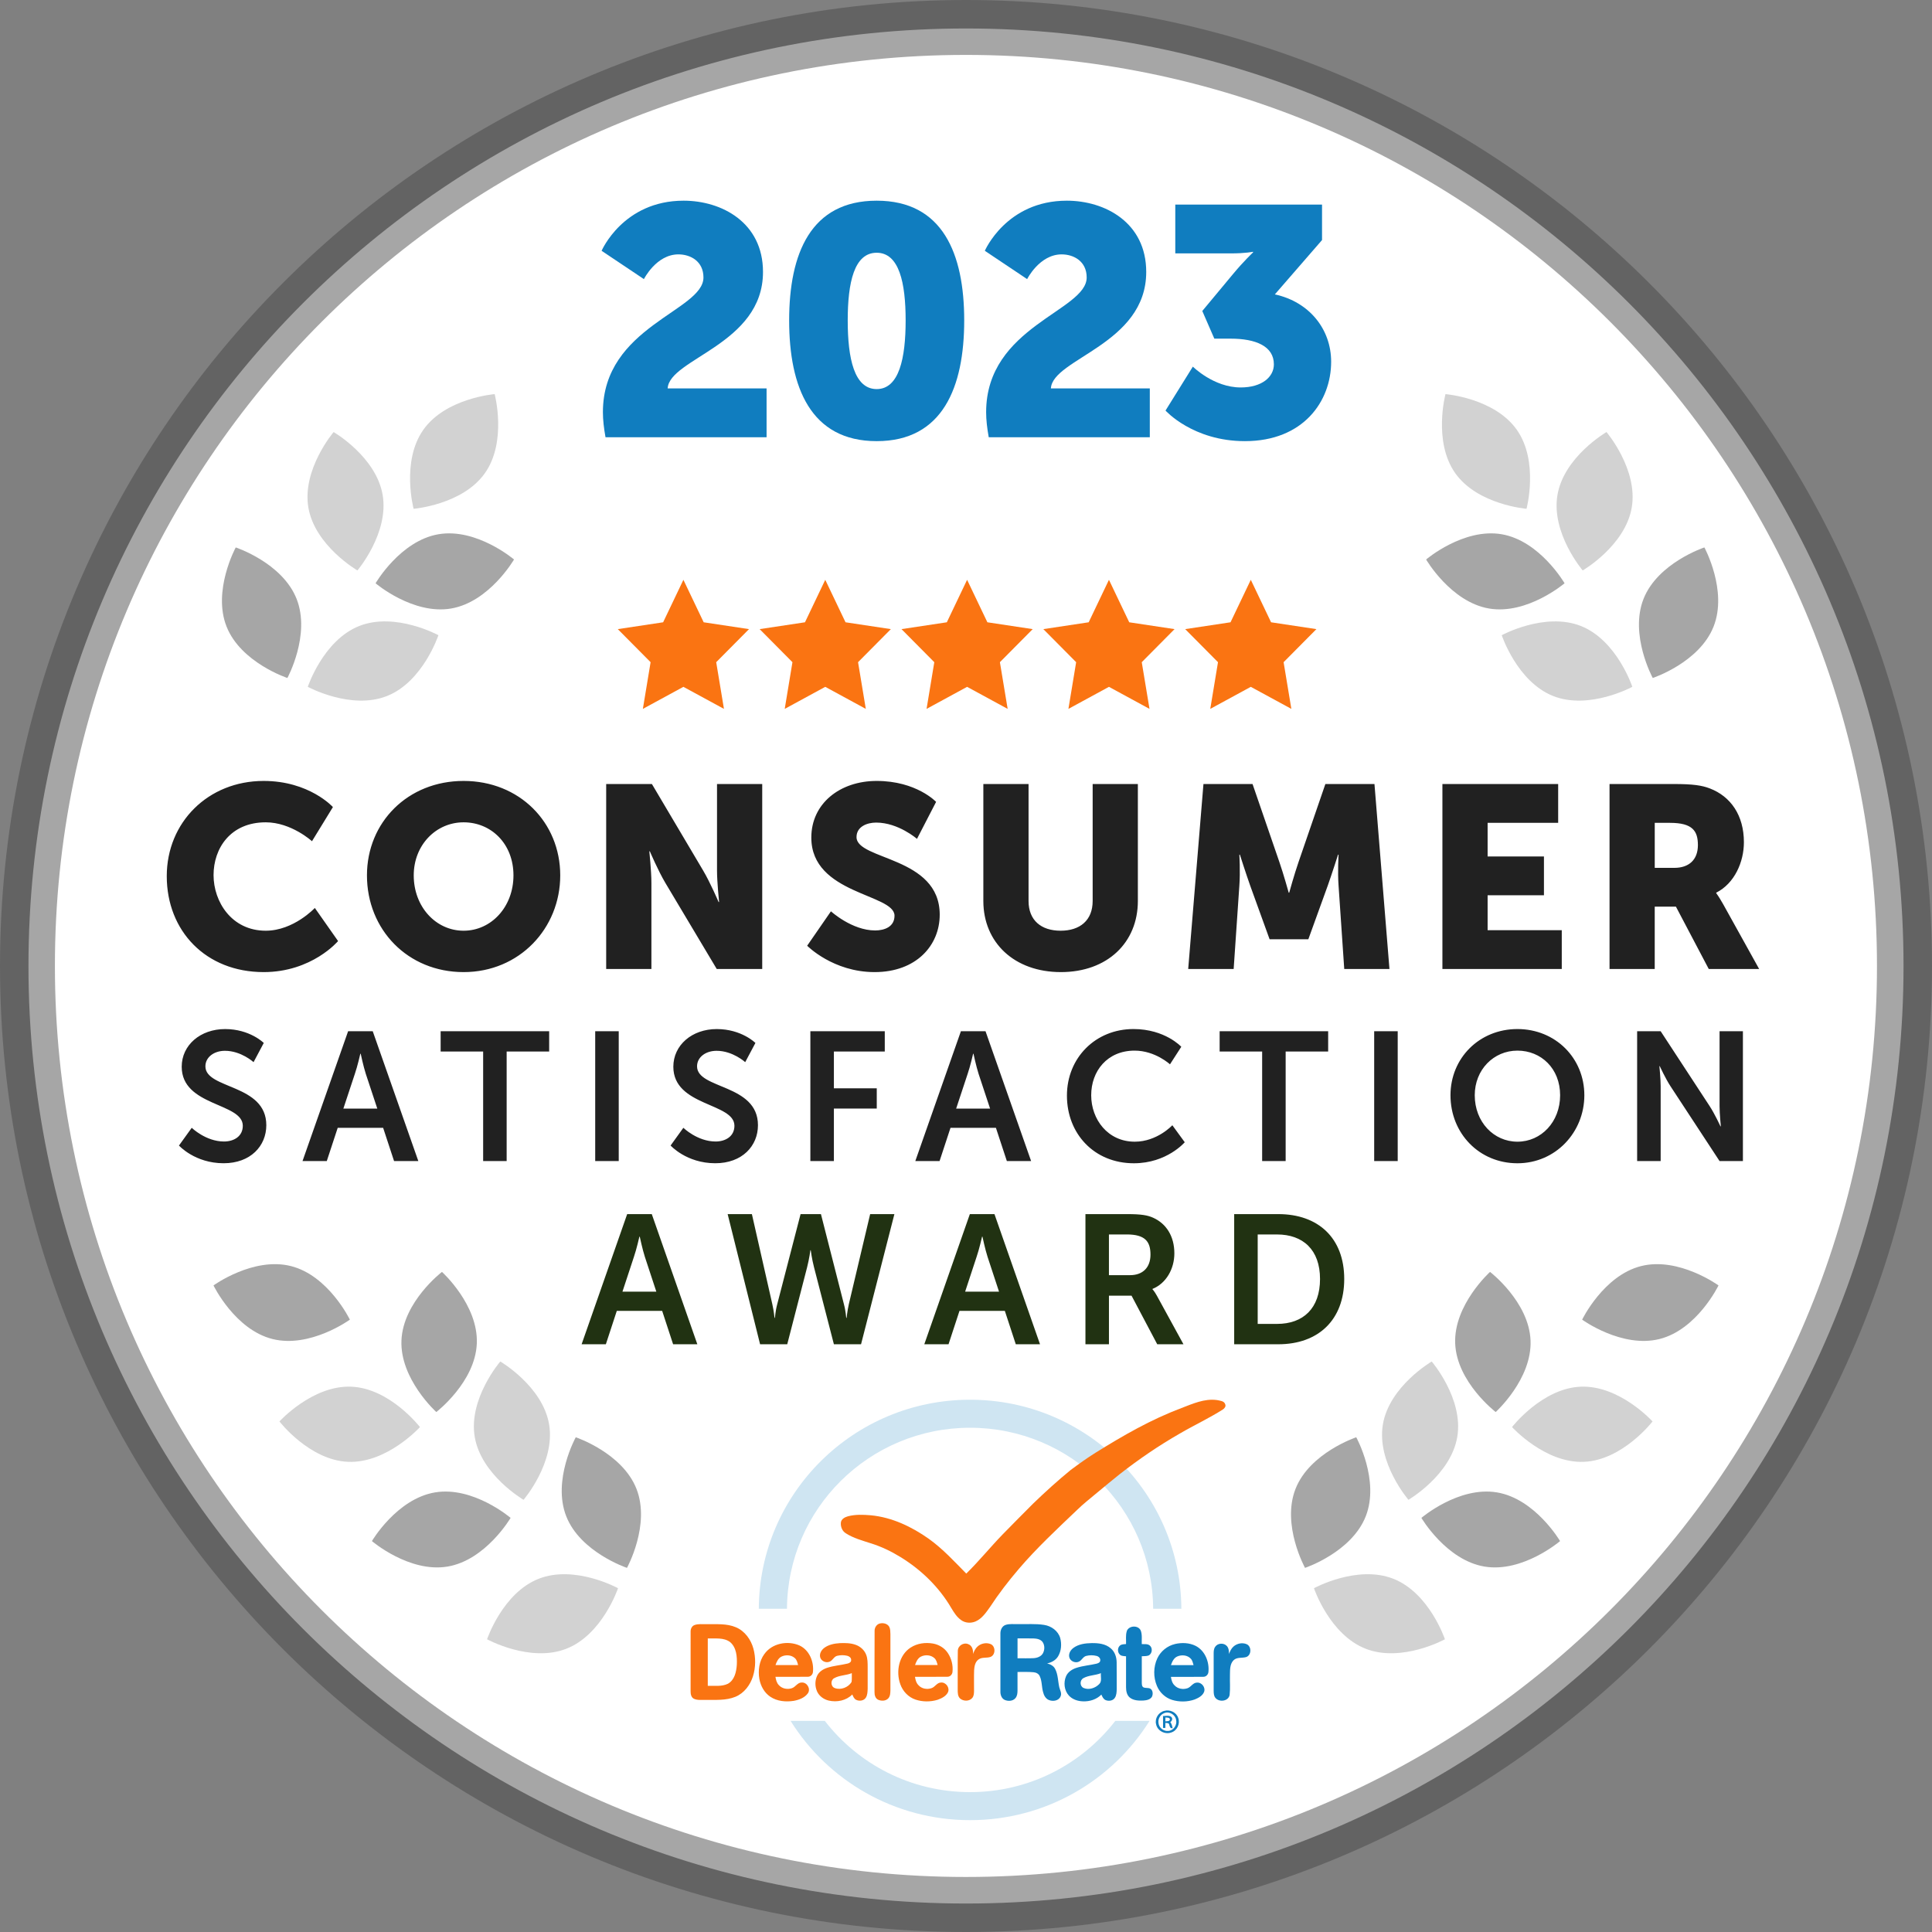
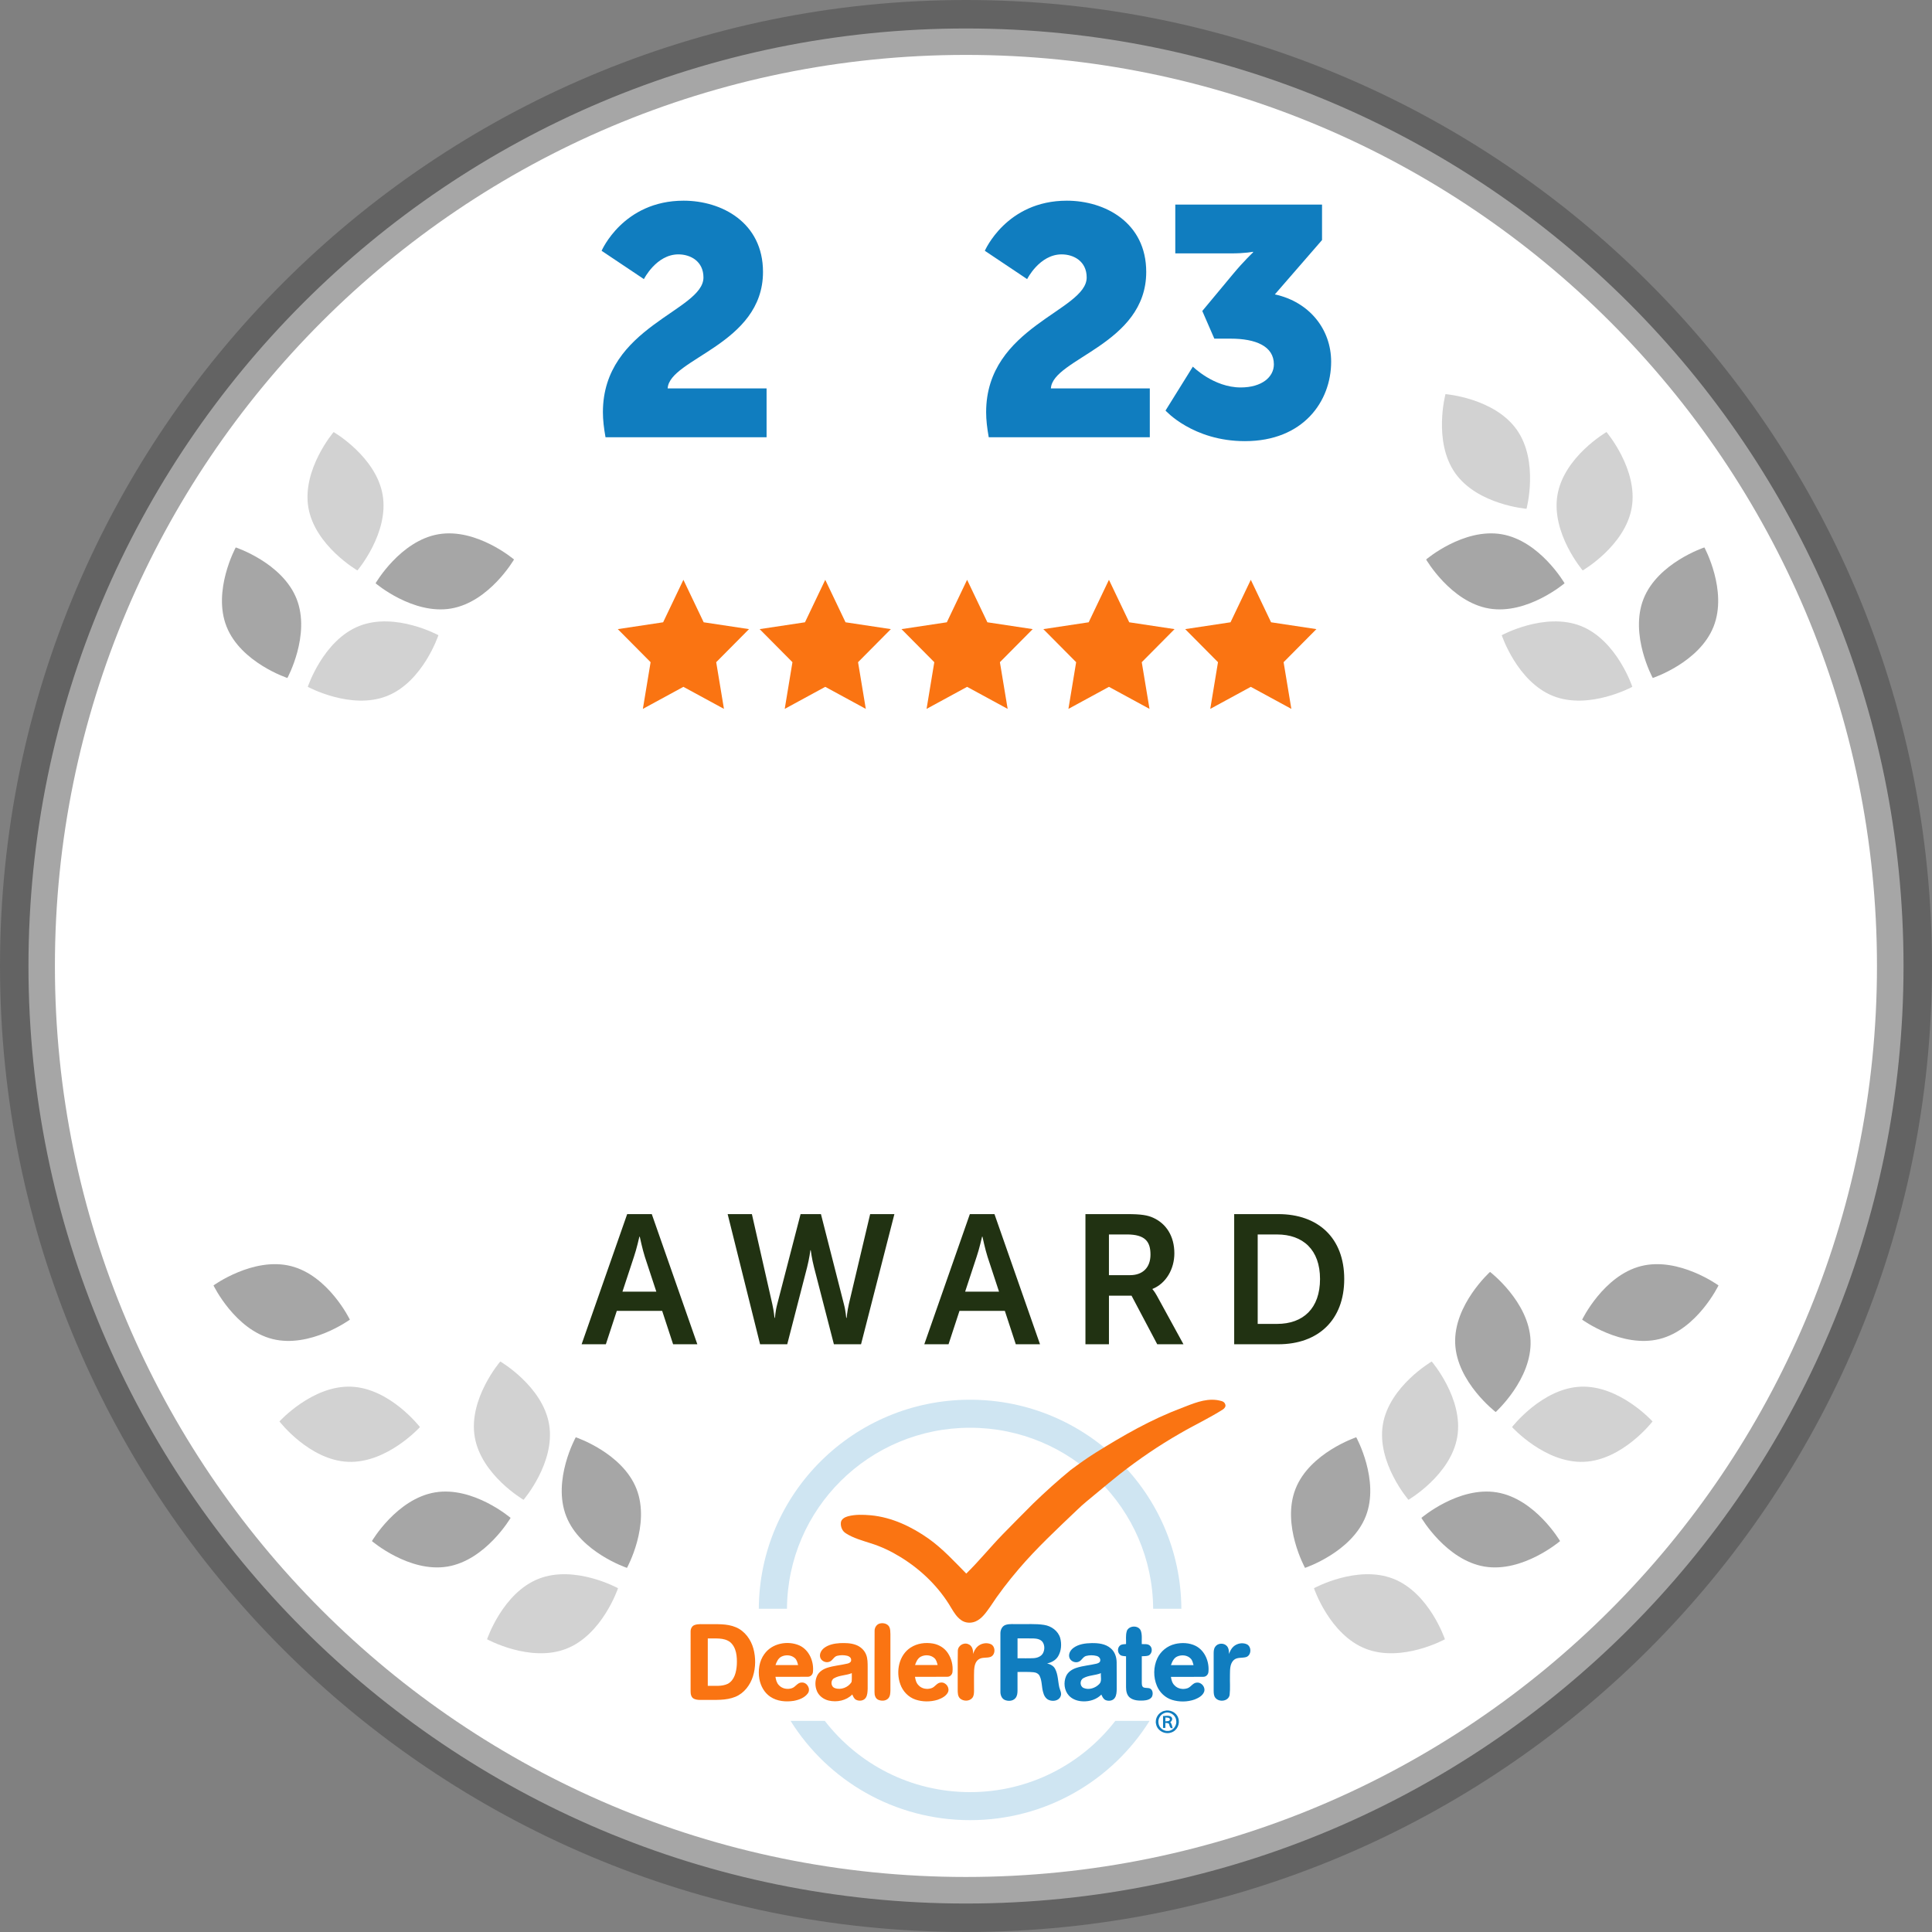
<svg xmlns="http://www.w3.org/2000/svg" id="a" width="950" height="950" viewBox="0 0 950 950">
  <rect x="0" y="0" width="950" height="950" fill="#808080" stroke="none" />
  <path d="m475,936c-254.6,0-461-206.4-461-461S220.4,14,475,14s461,206.4,461,461-206.4,461-461,461Z" fill="#fff" stroke-width="0" />
  <path d="m0,475c0,262.34,212.66,475,475,475s475-212.66,475-475S737.34,0,475,0,0,212.66,0,475Zm926.29-.35c0,249.44-202.21,451.65-451.65,451.65S23,724.08,23,474.65,225.21,23,474.65,23s451.65,202.21,451.65,451.65Z" fill="#636363" fill-rule="evenodd" stroke-width="0" />
  <path d="m14,475c0,254.6,206.4,461,461,461s461-206.4,461-461S729.6,14,475,14,14,220.4,14,475Zm908.94-.03c0,247.41-200.56,447.97-447.97,447.97S27,722.38,27,474.97,227.56,27,474.97,27s447.97,200.56,447.97,447.97Z" fill="#a6a6a6" fill-rule="evenodd" stroke-width="0" />
  <path d="m812.68,333.38s22.91-7.56,29.92-25.29c7.01-17.73-4.52-38.91-4.52-38.91,0,0-22.91,7.56-29.92,25.29-7.01,17.73,4.53,38.91,4.53,38.91Z" fill="#a6a6a6" fill-rule="evenodd" stroke-width="0" />
  <path d="m777.35,307.81c17.73,7.01,25.3,29.91,25.3,29.91,0,0-21.19,11.54-38.92,4.53-17.73-7.01-25.3-29.91-25.3-29.91,0,0,21.19-11.54,38.92-4.53Z" fill="#d2d2d2" fill-rule="evenodd" stroke-width="0" />
  <path d="m765.84,243.34c-3.23,18.79,12.4,37.16,12.4,37.16,0,0,20.87-12.1,24.11-30.89,3.23-18.79-12.41-37.16-12.41-37.16,0,0-20.87,12.1-24.1,30.89Z" fill="#d2d2d2" fill-rule="evenodd" stroke-width="0" />
  <path d="m769.32,286.81s-18.37,15.63-37.17,12.4c-18.8-3.23-30.9-24.1-30.9-24.1,0,0,18.37-15.63,37.17-12.41,18.8,3.23,30.9,24.1,30.9,24.1Z" fill="#a6a6a6" fill-rule="evenodd" stroke-width="0" />
  <path d="m745.82,211.3c11.01,15.57,4.8,38.88,4.8,38.88,0,0-24.04-1.94-35.05-17.51-11-15.57-4.8-38.88-4.8-38.88,0,0,24.05,1.94,35.05,17.51Z" fill="#d2d2d2" fill-rule="evenodd" stroke-width="0" />
  <path d="m141.32,333.38s-22.91-7.56-29.92-25.29c-7.01-17.73,4.52-38.91,4.52-38.91,0,0,22.91,7.56,29.92,25.29,7.01,17.73-4.53,38.91-4.53,38.91Z" fill="#a6a6a6" fill-rule="evenodd" stroke-width="0" />
  <path d="m176.65,307.81c-17.73,7.01-25.3,29.91-25.3,29.91,0,0,21.19,11.54,38.92,4.53,17.73-7.01,25.3-29.91,25.3-29.91,0,0-21.19-11.54-38.92-4.53Z" fill="#d2d2d2" fill-rule="evenodd" stroke-width="0" />
  <path d="m188.15,243.34c3.23,18.79-12.4,37.16-12.4,37.16,0,0-20.87-12.1-24.11-30.89-3.23-18.79,12.41-37.16,12.41-37.16,0,0,20.87,12.1,24.1,30.89Z" fill="#d2d2d2" fill-rule="evenodd" stroke-width="0" />
  <path d="m184.68,286.81s18.37,15.63,37.17,12.4c18.8-3.23,30.9-24.1,30.9-24.1,0,0-18.37-15.63-37.17-12.41-18.8,3.23-30.9,24.1-30.9,24.1Z" fill="#a6a6a6" fill-rule="evenodd" stroke-width="0" />
-   <path d="m208.18,211.3c-11.01,15.57-4.8,38.88-4.8,38.88,0,0,24.04-1.94,35.05-17.51,11-15.57,4.8-38.88,4.8-38.88,0,0-24.05,1.94-35.05,17.51Z" fill="#d2d2d2" fill-rule="evenodd" stroke-width="0" />
  <path d="m297.74,215h79.2v-24h-48.64c.8-14.72,46.88-21.6,46.88-57.28,0-24.32-20.32-35.04-39.04-35.04-29.76,0-40.32,24.64-40.32,24.64l20.8,13.92s6.08-12.16,16.96-12.16c5.92,0,12.32,3.36,12.32,11.36,0,16.48-49.44,24-49.44,66.24,0,3.84.48,7.84,1.28,12.32Z" fill="#107dbf" stroke-width="0" />
-   <path d="m431.08,216.92c32.48,0,43.04-26.56,43.04-59.36s-10.56-58.88-43.04-58.88-43.04,26.08-43.04,58.88,10.56,59.36,43.04,59.36Zm0-25.6c-11.04,0-14.24-15.04-14.24-33.76s3.2-33.28,14.24-33.28,14.24,14.72,14.24,33.28-3.2,33.76-14.24,33.76Z" fill="#107dbf" stroke-width="0" />
  <path d="m486.18,215h79.2v-24h-48.64c.8-14.72,46.88-21.6,46.88-57.28,0-24.32-20.32-35.04-39.04-35.04-29.76,0-40.32,24.64-40.32,24.64l20.8,13.92s6.08-12.16,16.96-12.16c5.92,0,12.32,3.36,12.32,11.36,0,16.48-49.44,24-49.44,66.24,0,3.84.48,7.84,1.28,12.32Z" fill="#107dbf" stroke-width="0" />
  <path d="m573.11,201.88s13.44,15.04,39.04,15.04c28.64,0,42.4-19.52,42.4-39.04,0-16-10.72-29.44-27.68-33.12l23.2-26.72v-17.44h-72.16v24h27.36c7.2,0,10.88-.8,10.88-.8v.32s-4.48,4.16-9.92,10.72l-15.04,18.08,5.92,13.6h8c12.32,0,21.28,3.68,21.28,12.64,0,6.24-5.92,11.36-16.32,11.36-13.28,0-23.52-10.24-23.52-10.24l-13.44,21.6Z" fill="#107dbf" stroke-width="0" />
-   <path d="m82,430.81c0-26.46,20.33-46.81,47.65-46.81,22.49,0,34.05,12.85,34.05,12.85l-10.29,16.79s-10.16-9.29-22.74-9.29c-17.41,0-25.66,12.85-25.66,25.95s8.89,27.35,25.66,27.35c13.72,0,24.14-11.19,24.14-11.19l11.43,16.28s-12.83,15.26-36.59,15.26c-28.46,0-47.65-20.23-47.65-47.19Zm98.44-.38c0-26.08,20.07-46.43,47.52-46.43s47.52,20.35,47.52,46.43-20.08,47.57-47.52,47.57-47.52-20.86-47.52-47.57Zm23,0c0,15.52,10.93,27.22,24.52,27.22s24.52-11.7,24.52-27.22-10.93-26.08-24.52-26.08-24.52,11.19-24.52,26.08Zm94.63,46.05v-90.95h22.49l25.16,42.48c3.56,5.98,7.62,15.52,7.62,15.52h.25s-1.02-9.79-1.02-15.52v-42.48h22.23v90.95h-22.36l-25.28-42.36c-3.56-5.98-7.62-15.52-7.62-15.52h-.25s1.02,9.79,1.02,15.52v42.36h-22.23Zm98.83-11.45l11.69-16.92s10.29,9.41,21.73,9.41c4.57,0,9.53-1.78,9.53-7.25,0-10.81-40.91-10.43-40.91-38.41,0-16.79,14.1-27.86,32.14-27.86,19.57,0,29.22,10.3,29.22,10.3l-9.4,18.19s-9.15-8.01-20.07-8.01c-4.57,0-9.66,2.04-9.66,7.12,0,11.45,40.91,9.41,40.91,38.16,0,15.14-11.56,28.24-32.02,28.24s-33.16-12.97-33.16-12.97Zm86.63-22.01v-57.49h22.23v57.49c0,9.54,6.23,14.63,15.76,14.63s15.76-5.09,15.76-14.63v-57.49h22.23v57.49c0,20.48-14.99,34.98-37.86,34.98s-38.12-14.5-38.12-34.98Zm100.73,33.45l7.5-90.95h24.14l13.21,38.41c2.03,5.85,4.57,15.01,4.57,15.01h.25s2.54-9.16,4.57-15.01l13.21-38.41h24.14l7.37,90.95h-22.23l-2.79-40.96c-.51-6.87,0-15.26,0-15.26h-.25s-3.05,9.54-5.08,15.26l-9.53,26.33h-19.06l-9.53-26.33c-2.03-5.72-5.08-15.26-5.08-15.26h-.26s.51,8.39,0,15.26l-2.8,40.96h-22.36Zm125,0v-90.95h56.92v19.08h-34.69v16.54h27.7v19.08h-27.7v17.17h36.46v19.08h-58.7Zm82.18,0v-90.95h31.64c9.27,0,13.72.64,17.66,2.16,10.29,3.94,16.77,13.23,16.77,26.46,0,9.67-4.57,20.23-13.6,24.8v.25s1.27,1.65,3.43,5.47l17.66,31.8h-24.78l-16.14-30.65h-10.42v30.65h-22.23Zm22.23-49.73h9.66c7.11,0,11.56-3.94,11.56-11.19,0-6.87-2.54-10.94-13.72-10.94h-7.5v22.13Z" fill="#212121" fill-rule="evenodd" stroke-width="0" />
-   <path d="m88,563.28l6.28-8.72s6.91,6.74,15.87,6.74c4.84,0,9.24-2.52,9.24-7.73,0-11.42-30.04-9.44-30.04-29.04,0-10.61,9.15-18.52,21.34-18.52s19.01,6.83,19.01,6.83l-5.02,9.44s-6.1-5.58-14.08-5.58c-5.38,0-9.6,3.15-9.6,7.64,0,11.33,29.95,8.54,29.95,28.95,0,10.16-7.71,18.7-20.99,18.7-14.17,0-21.97-8.72-21.97-8.72Zm105.77,7.64l-5.38-16.36h-22.33l-5.38,16.36h-11.93l22.42-63.84h12.11l22.42,63.84h-11.93Zm-16.41-52.78h-.18s-1.43,6.29-2.69,9.89l-5.65,17.08h16.68l-5.65-17.08c-1.17-3.6-2.51-9.89-2.51-9.89Zm60.21,52.78v-53.86h-20.9v-9.98h53.36v9.98h-20.9v53.86h-11.57Zm55.1,0v-63.84h11.57v63.84h-11.57Zm37.07-7.64l6.28-8.72s6.9,6.74,15.87,6.74c4.84,0,9.24-2.52,9.24-7.73,0-11.42-30.04-9.44-30.04-29.04,0-10.61,9.15-18.52,21.35-18.52s19.01,6.83,19.01,6.83l-5.02,9.44s-6.1-5.58-14.08-5.58c-5.38,0-9.6,3.15-9.6,7.64,0,11.33,29.95,8.54,29.95,28.95,0,10.16-7.71,18.7-20.99,18.7-14.17,0-21.97-8.72-21.97-8.72Zm68.73,7.64v-63.84h36.59v9.98h-25.02v18.07h21.08v9.98h-21.08v25.81h-11.57Zm96.62,0l-5.38-16.36h-22.33l-5.38,16.36h-11.93l22.42-63.84h12.11l22.42,63.84h-11.93Zm-16.41-52.78h-.18s-1.43,6.29-2.69,9.89l-5.65,17.08h16.68l-5.65-17.08c-1.17-3.6-2.51-9.89-2.51-9.89Zm45.95,20.59c0-18.52,13.99-32.73,32.73-32.73,15.51,0,23.5,8.72,23.5,8.72l-5.56,8.63s-7.26-6.74-17.4-6.74c-13.45,0-21.34,10.07-21.34,21.94s8.16,22.84,21.43,22.84c11.03,0,18.47-8.09,18.47-8.09l6.1,8.36s-8.79,10.34-25.02,10.34c-19.46,0-32.91-14.48-32.91-33.27Zm95.99,32.19v-53.86h-20.9v-9.98h53.36v9.98h-20.9v53.86h-11.57Zm55.09,0v-63.84h11.57v63.84h-11.57Zm37.52-32.37c0-18.25,14.17-32.55,32.91-32.55s32.91,14.3,32.91,32.55-14.17,33.45-32.91,33.45-32.91-14.66-32.91-33.45Zm11.93,0c0,13.13,9.33,22.84,20.99,22.84s20.99-9.71,20.99-22.84-9.33-21.94-20.99-21.94-20.99,9.35-20.99,21.94Zm79.85,32.37v-63.84h11.57l24.12,36.87c2.42,3.69,5.29,9.89,5.29,9.89h.18s-.63-6.11-.63-9.89v-36.87h11.48v63.84h-11.48l-24.12-36.78c-2.42-3.69-5.29-9.89-5.29-9.89h-.18s.63,6.11.63,9.89v36.78h-11.57Z" fill="#212121" fill-rule="evenodd" stroke-width="0" />
  <path d="m388.74,846.19c18.34,29.31,51.01,48.81,88.26,48.81s69.92-19.51,88.26-48.81h-16.84c-16.46,21.3-42.33,35.03-71.42,35.03s-54.96-13.73-71.42-35.03h-16.84Z" fill="#cfe5f2" stroke-width="0" />
  <path d="m567.03,791.06c-.31-49.21-40.5-89.01-90.03-89.01s-89.72,39.8-90.03,89.01h-13.85c.31-56.82,46.7-102.79,103.89-102.79s103.57,45.97,103.89,102.79h-13.85Z" fill="#cfe5f2" stroke-width="0" />
  <path d="m470.98,811.8c-.03-2.52,2.76-4.32,5.09-3.36,1.99.69,2.54,2.99,2.39,4.86.5-1.36,1.14-2.73,2.25-3.71,1.72-1.54,4.38-2.06,6.51-1.12,2.4,1.15,2.36,5.26-.15,6.26-1.89.68-4.15.01-5.87,1.23-1.71,1.18-2.09,3.41-2.21,5.32-.12,3.43-.02,6.87-.04,10.31-.03,1.17-.1,2.47-.93,3.39-1.46,1.66-4.25,1.61-5.88.25-1.25-1.12-1.21-2.93-1.22-4.45.06-6.32-.06-12.66.06-18.97Zm-18.23,2.83c-1.55.84-2.27,2.53-2.81,4.1,3.69.01,7.4,0,11.11,0-.33-1.18-.6-2.49-1.55-3.36-1.76-1.66-4.64-1.84-6.74-.74Zm-4.92-4.52c3.19-2.08,7.23-2.59,10.94-1.95,2.93.52,5.65,2.17,7.29,4.65,1.8,2.69,2.64,6.07,2.3,9.28-.09,1.29-1.18,2.43-2.51,2.4-5.32.07-10.62,0-15.94.03.24,1.49.63,3.06,1.76,4.16,1.56,1.73,4.18,2.17,6.34,1.43,1.78-.55,2.66-2.72,4.66-2.78,2.5-.25,4.53,2.66,3.41,4.9-1.01,1.89-3.11,2.9-5.06,3.59-3.5,1.06-7.36,1.06-10.84-.1-3.53-1.18-6.3-4.12-7.49-7.59-2.25-6.23-.71-14.27,5.13-18.03Zm-37.73,15.12c-1.8,1.06-1.63,4.1.39,4.83,2.95,1.09,6.64-.32,8.24-2.99.24-1.44.05-2.92.12-4.36-2.82,1.18-6.08.97-8.74,2.53Zm-4.93-14.84c2.21-1.71,5.07-2.26,7.81-2.43,2.65-.11,5.38-.07,7.9.87,2.24.83,4.17,2.58,5.02,4.8.77,1.93.73,4.05.75,6.1,0,3.55.02,7.11,0,10.66-.07,1.47-.08,3.06-.89,4.36-.95,1.56-3.19,1.86-4.75,1.1-1.05-.51-1.5-1.65-1.92-2.65-2.96,3.02-7.6,3.95-11.64,2.99-2.42-.58-4.64-2.19-5.67-4.46-1.08-2.41-1.11-5.28,0-7.69.91-1.97,2.85-3.23,4.85-3.91,3.28-1.1,6.77-1.31,10.13-2.12.87-.19,1.9-.78,1.76-1.82.03-1.08-.98-1.8-1.94-2.02-1.59-.38-3.29-.37-4.87.01-1.67.36-2.23,2.29-3.76,2.89-1.76.77-4.08-.23-4.63-2.08-.5-1.75.51-3.54,1.86-4.6Zm-20.88,4.18c-1.63.8-2.4,2.55-2.96,4.17,3.7.01,7.41.01,11.11,0-.33-1.23-.62-2.58-1.63-3.45-1.74-1.55-4.46-1.71-6.52-.72Zm-8.43-1.25c3.73-5.3,11.43-6.75,17.21-4.23,4.86,2.22,7.23,7.97,6.67,13.05-.1,1.35-1.29,2.45-2.68,2.36-5.26.05-10.51,0-15.76.02.25,1.45.59,2.99,1.67,4.08,1.55,1.75,4.17,2.25,6.35,1.54,1.88-.55,2.81-2.89,4.95-2.82,2.59-.12,4.45,3.1,3.01,5.26-1.57,2.23-4.34,3.26-6.94,3.75-3.91.62-8.22.25-11.58-2.02-2.94-1.97-4.74-5.28-5.36-8.7-.73-4.2-.11-8.8,2.45-12.3Zm-27.83-7.67c0,7.78,0,15.54,0,23.31,3.3-.13,6.85.47,9.92-1.04,3.28-1.85,4.13-5.91,4.36-9.36.18-3.89-.14-8.48-3.35-11.16-3.14-2.3-7.28-1.62-10.93-1.75Zm-6.47-6.61c1.87-.65,3.87-.34,5.8-.4,4.85.08,9.96-.44,14.54,1.53,4.36,1.85,7.34,6.02,8.56,10.46,1.2,4.43,1.16,9.22-.2,13.61-1.36,4.32-4.34,8.33-8.65,10.1-4.64,1.91-9.77,1.46-14.67,1.54-1.91-.08-3.96.27-5.75-.58-1.35-.69-1.63-2.35-1.61-3.71.01-9.76,0-19.5.01-29.25-.06-1.36.61-2.83,1.97-3.3Zm91.47-.82c1.57-.27,3.42.26,4.23,1.71.57,1.09.52,2.37.57,3.57,0,9.22,0,18.43,0,27.64-.03,1.36-.07,2.87-1.02,3.95-1.23,1.36-3.41,1.41-4.99.71-1.44-.67-1.84-2.38-1.8-3.82.03-10.01-.04-20.02.04-30.03-.06-1.75,1.14-3.52,2.97-3.73Z" fill="#fa7412" fill-rule="evenodd" stroke-width="0" />
  <path d="m573.05,844.53c-.01.63-.01,1.25-.01,1.89.79-.13,2.16.1,2.23-1.03-.27-1-1.46-.76-2.22-.86Zm-1.15-.72c1.31-.03,2.88-.48,4.02.4.84.75.45,2.05-.46,2.56.69.87.91,1.95,1.16,2.99-1.32.29-1.45-.95-1.73-1.86-.2-.82-1.25-.56-1.85-.73-.01.82-.01,1.65-.01,2.48h-1.14c0-1.95,0-3.91,0-5.86Zm.58-1.44c-1.86.68-3.06,2.69-2.85,4.64.1,2.35,2.32,4.32,4.7,4.13,2.66-.08,4.57-2.91,3.99-5.41-.39-2.6-3.36-4.39-5.83-3.36Zm6.88,2.38c1.05,2.82-.54,6.3-3.49,7.16-3.06,1.1-6.84-.88-7.41-4.12-.71-2.8,1.22-5.87,4.04-6.52,2.74-.81,5.99.72,6.85,3.48Zm18.19-35.02c1.24-1.86,4.3-2.01,5.76-.31.93,1.05,1,2.53.99,3.87.53-1.36,1.16-2.73,2.28-3.7,1.72-1.51,4.34-2.03,6.46-1.1,2.51,1.16,2.36,5.56-.38,6.35-1.99.54-4.41-.07-6.05,1.49-1.95,1.9-1.77,4.88-1.82,7.39-.09,3.23.2,6.49-.16,9.7-.54,3.18-5.19,3.74-7.03,1.41-.8-1.02-.8-2.38-.82-3.6,0-6.06,0-12.12,0-18.19,0-1.14.07-2.36.77-3.31Zm-18.7,4.8c-1.7.78-2.5,2.57-3.07,4.23,3.71.01,7.41.01,11.11,0-.33-1.09-.53-2.29-1.35-3.14-1.64-1.82-4.54-2.06-6.69-1.09Zm-1.1-6.14c3.35-.77,7.03-.65,10.14.9,4.62,2.33,6.82,7.88,6.32,12.82-.09,1.27-1.16,2.42-2.48,2.4-5.32.1-10.65,0-15.97.04.24,1.51.63,3.08,1.78,4.17,1.56,1.72,4.19,2.15,6.35,1.42,1.76-.58,2.64-2.7,4.62-2.77,2.38-.25,4.41,2.39,3.54,4.61-.78,1.91-2.78,2.94-4.6,3.68-3.55,1.25-7.54,1.3-11.13.2-3.35-1.04-6.11-3.66-7.44-6.87-1.8-4.28-1.78-9.34.2-13.56,1.63-3.49,4.92-6.16,8.69-7.03Zm-45.02,16.79c-1.86.97-1.84,4.01.13,4.84,2.59,1.1,5.72.04,7.62-1.9,1.49-1.39.65-3.6.86-5.4-2.78,1.14-5.97.98-8.62,2.45Zm-4.99-14.82c2.57-1.94,5.94-2.36,9.08-2.42,3.25-.05,6.81.34,9.35,2.57,2.01,1.67,2.88,4.32,2.91,6.87.05,4.36,0,8.71.03,13.07-.03,1.53-.08,3.19-.98,4.5-.98,1.4-3.04,1.64-4.51,1-1.11-.49-1.59-1.67-2.06-2.69-2.34,2.39-5.8,3.48-9.11,3.31-2.52-.07-5.14-.95-6.87-2.84-2.3-2.52-2.71-6.43-1.38-9.5.9-2.11,2.97-3.43,5.09-4.12,3.21-1.05,6.62-1.27,9.89-2.05.76-.21,1.74-.56,1.82-1.47.22-1.14-.74-2.09-1.78-2.34-1.67-.44-3.49-.44-5.15,0-1.54.4-2.12,2.15-3.52,2.8-1.78.86-4.21-.16-4.74-2.06-.5-1.77.53-3.58,1.94-4.63Zm26.3-8.28c.99-2.83,5.62-3.07,6.87-.35.82,2.13.42,4.47.52,6.7,1.33.1,2.87-.23,3.96.71,1.49,1.27,1.17,3.95-.53,4.87-1.09.42-2.29.31-3.42.39,0,4.29,0,8.59,0,12.88.03.83-.03,1.92.8,2.41,1.05.49,2.31.11,3.35.63,1.33.77,1.44,2.64.88,3.92-.8,1.48-2.66,1.82-4.19,1.94-2.3.11-4.87.04-6.74-1.46-1.49-1.22-1.83-3.26-1.84-5.08,0-5.07,0-10.14,0-15.21-.8-.1-1.63-.09-2.38-.38-1.85-.84-2.12-3.7-.57-4.94.83-.66,1.95-.6,2.95-.71.08-2.1-.27-4.28.36-6.31Zm-53.7,3.54v9.78c2.62-.02,5.25.08,7.88-.05,1.78-.1,3.74-.8,4.63-2.45.89-1.68.91-3.89-.18-5.48-1.02-1.4-2.86-1.71-4.48-1.77-2.61-.06-5.24,0-7.85-.03Zm-5.92-6.61c1.99-.68,4.13-.32,6.19-.4,4.26.09,8.55-.28,12.78.38,3.55.53,6.93,2.95,7.94,6.47.78,2.93.55,6.25-.99,8.89-1.14,1.98-3.27,3.12-5.45,3.59,1.58.38,3.16,1.16,3.93,2.67,1.47,2.8,1.37,6.04,2.05,9.05.36,1.46,1.35,2.97.63,4.49-.9,2.19-3.77,2.6-5.75,1.77-1.63-.66-2.48-2.36-2.86-3.95-.72-2.56-.48-5.33-1.62-7.76-.52-1.21-1.8-1.84-3.06-1.94-2.62-.26-5.26-.11-7.88-.14v9.09c0,1.31-.13,2.75-1.03,3.79-1.27,1.51-3.61,1.61-5.32.84-1.57-.77-2.12-2.61-2.06-4.23,0-9.5-.03-18.99,0-28.49,0-1.68.8-3.52,2.48-4.11Z" fill="#107dbf" fill-rule="evenodd" stroke-width="0" />
  <path d="m580.81,692.41c5.59-2.12,11.4-4.82,17.57-3.98,1.47.33,3.56.38,4.08,2.08.45.98-.29,1.98-1.1,2.52-6.81,4.34-14.17,7.75-21.14,11.82-10.38,5.94-20.28,12.7-29.67,20.05-3.8,3.02-7.51,6.13-11.25,9.22-3.24,2.74-6.61,5.33-9.63,8.3-9.87,9.42-19.89,18.73-28.74,29.1-5.09,5.96-9.89,12.18-14.17,18.74-1.95,2.69-3.93,5.7-7.12,7.06-2.3.95-5.08.78-7.09-.73-2.1-1.49-3.47-3.72-4.77-5.87-5.98-10.27-14.79-18.82-24.95-25.06-4.61-2.84-9.54-5.21-14.73-6.81-4.14-1.35-8.44-2.5-12.13-4.86-1.83-1.06-2.71-3.31-2.5-5.33.2-1.71,1.94-2.64,3.45-3.06,3.65-.98,7.5-.82,11.23-.51,10.45.98,20.16,5.63,28.58,11.59,6.85,4.9,12.53,11.13,18.4,17.08,6.24-6.1,11.72-12.89,17.78-19.15,4.99-5.18,10.12-10.21,15.17-15.34,5.92-5.7,12.02-11.24,18.4-16.46,3.99-2.96,8.04-5.87,12.27-8.51,13.41-8.34,27.19-16.33,42.08-21.87Z" fill="#fa7412" fill-rule="evenodd" stroke-width="0" />
  <path d="m330.98,661l-5.38-16.41h-22.31l-5.38,16.41h-11.92l22.4-64h12.1l22.4,64h-11.92Zm-16.4-52.91h-.18s-1.43,6.31-2.69,9.92l-5.64,17.13h16.66l-5.64-17.13c-1.17-3.61-2.51-9.92-2.51-9.92Zm89.09-11.09l11.29,44.26c.99,3.7,1.07,6.76,1.17,6.76h.18s.27-3.16,1.08-6.76l10.48-44.26h11.92l-16.4,64h-13.35l-9.77-37.86c-1.08-4.15-1.61-8.38-1.61-8.38h-.18s-.54,4.24-1.61,8.38l-9.77,37.86h-13.35l-15.95-64h11.92l10.04,44.26c.81,3.61,1.08,6.76,1.08,6.76h.18c.09,0,.18-3.07,1.17-6.76l11.47-44.26h10.04Zm95.81,64l-5.38-16.41h-22.31l-5.38,16.41h-11.92l22.4-64h12.1l22.4,64h-11.92Zm-16.4-52.91h-.18s-1.43,6.31-2.69,9.92l-5.64,17.13h16.67l-5.64-17.13c-1.17-3.61-2.51-9.92-2.51-9.92Zm50.65,52.91v-64h20.52c6.9,0,10.04.54,12.81,1.8,6.36,2.88,10.39,9.01,10.39,17.49,0,7.66-4.03,14.78-10.75,17.49v.18s.9.9,2.15,3.15l13.08,23.89h-12.9l-12.63-23.89h-11.11v23.89h-11.56Zm11.56-33.98h10.39c6.18,0,10.03-3.7,10.03-10.1s-2.6-9.92-11.65-9.92h-8.78v20.01Zm61.58,33.98v-64h21.68c19.62,0,32.43,11.72,32.43,31.91s-12.81,32.09-32.43,32.09h-21.68Zm11.56-10.01h9.5c12.9,0,21.15-7.66,21.15-22.08s-8.42-21.9-21.15-21.9h-9.5v43.99Z" fill="#213212" fill-rule="evenodd" stroke-width="0" />
  <path d="m264.95,776.28c17.78-6.93,38.95,4.67,38.95,4.67,0,0-7.67,22.85-25.45,29.78-17.78,6.94-38.95-4.67-38.95-4.67,0,0,7.66-22.85,25.45-29.78Z" fill="#d2d2d2" fill-rule="evenodd" stroke-width="0" />
  <path d="m308.29,770.96s11.64-21.11,4.68-38.85c-6.95-17.73-29.86-25.38-29.86-25.38,0,0-11.64,21.11-4.68,38.84,6.95,17.73,29.86,25.38,29.86,25.38Z" fill="#a6a6a6" fill-rule="evenodd" stroke-width="0" />
  <path d="m251.08,746.36s-12.2,20.8-31.03,23.95c-18.83,3.15-37.17-12.53-37.17-12.53,0,0,12.2-20.79,31.03-23.94,18.83-3.15,37.16,12.53,37.16,12.53Z" fill="#a6a6a6" fill-rule="evenodd" stroke-width="0" />
  <path d="m233.43,706.53c3.16,18.78,24.01,30.95,24.01,30.95,0,0,15.73-18.28,12.57-37.07-3.16-18.78-24.01-30.94-24.01-30.94,0,0-15.73,18.29-12.57,37.06Z" fill="#d2d2d2" fill-rule="evenodd" stroke-width="0" />
  <path d="m172.7,681.86c19.08.77,33.8,19.86,33.8,19.86,0,0-16.21,17.86-35.29,17.09-19.08-.76-33.8-19.86-33.8-19.86,0,0,16.21-17.86,35.29-17.09Z" fill="#d2d2d2" fill-rule="evenodd" stroke-width="0" />
-   <path d="m214.54,694.32s19.15-14.68,19.92-33.71c.77-19.03-17.14-35.19-17.14-35.19,0,0-19.15,14.68-19.92,33.71-.77,19.03,17.14,35.19,17.14,35.19Z" fill="#a6a6a6" fill-rule="evenodd" stroke-width="0" />
  <path d="m172.03,648.9s-19.53,14.17-38.05,9.52c-18.52-4.65-29-26.35-29-26.35,0,0,19.53-14.17,38.05-9.52,18.52,4.65,29,26.34,29,26.34Z" fill="#a6a6a6" fill-rule="evenodd" stroke-width="0" />
  <path d="m685.05,776.28c-17.78-6.93-38.95,4.67-38.95,4.67,0,0,7.67,22.85,25.45,29.78,17.78,6.94,38.95-4.67,38.95-4.67,0,0-7.66-22.85-25.45-29.78Z" fill="#d2d2d2" fill-rule="evenodd" stroke-width="0" />
  <path d="m641.71,770.96s-11.64-21.11-4.68-38.85c6.95-17.73,29.86-25.38,29.86-25.38,0,0,11.64,21.11,4.68,38.84-6.95,17.73-29.86,25.38-29.86,25.38Z" fill="#a6a6a6" fill-rule="evenodd" stroke-width="0" />
  <path d="m698.92,746.36s12.2,20.8,31.03,23.95c18.83,3.15,37.17-12.53,37.17-12.53,0,0-12.2-20.79-31.03-23.94-18.83-3.15-37.16,12.53-37.16,12.53Z" fill="#a6a6a6" fill-rule="evenodd" stroke-width="0" />
  <path d="m716.57,706.53c-3.16,18.78-24.01,30.95-24.01,30.95,0,0-15.73-18.28-12.57-37.07,3.16-18.78,24.01-30.94,24.01-30.94,0,0,15.73,18.29,12.57,37.06Z" fill="#d2d2d2" fill-rule="evenodd" stroke-width="0" />
  <path d="m777.3,681.86c-19.08.77-33.8,19.86-33.8,19.86,0,0,16.21,17.86,35.29,17.09,19.08-.76,33.8-19.86,33.8-19.86,0,0-16.21-17.86-35.29-17.09Z" fill="#d2d2d2" fill-rule="evenodd" stroke-width="0" />
  <path d="m735.46,694.32s-19.15-14.68-19.92-33.71c-.77-19.03,17.14-35.19,17.14-35.19,0,0,19.15,14.68,19.92,33.71.77,19.03-17.14,35.19-17.14,35.19Z" fill="#a6a6a6" fill-rule="evenodd" stroke-width="0" />
  <path d="m777.97,648.9s19.53,14.17,38.05,9.52c18.52-4.65,29-26.35,29-26.35,0,0-19.53-14.17-38.05-9.52-18.52,4.65-29,26.34-29,26.34Z" fill="#a6a6a6" fill-rule="evenodd" stroke-width="0" />
  <path d="m605.07,305.99l-22.29,3.36,16.13,16.26-3.8,22.96,19.93-10.84,19.94,10.84-3.81-22.96,16.13-16.26-22.29-3.36-9.97-20.89-9.97,20.89Z" fill="#fa7412" fill-rule="evenodd" stroke-width="0" />
  <path d="m535.32,305.99l-22.29,3.36,16.13,16.26-3.8,22.96,19.93-10.84,19.94,10.84-3.81-22.96,16.13-16.26-22.29-3.36-9.97-20.89-9.97,20.89Z" fill="#fa7412" fill-rule="evenodd" stroke-width="0" />
  <path d="m465.57,305.99l-22.29,3.36,16.13,16.26-3.8,22.96,19.93-10.84,19.94,10.84-3.81-22.96,16.13-16.26-22.29-3.36-9.97-20.89-9.97,20.89Z" fill="#fa7412" fill-rule="evenodd" stroke-width="0" />
  <path d="m395.82,305.99l-22.29,3.36,16.13,16.26-3.8,22.96,19.93-10.84,19.94,10.84-3.81-22.96,16.13-16.26-22.29-3.36-9.97-20.89-9.97,20.89Z" fill="#fa7412" fill-rule="evenodd" stroke-width="0" />
  <path d="m326.07,305.99l-22.29,3.36,16.13,16.26-3.8,22.96,19.93-10.84,19.94,10.84-3.81-22.96,16.13-16.26-22.29-3.36-9.97-20.89-9.97,20.89Z" fill="#fa7412" fill-rule="evenodd" stroke-width="0" />
</svg>